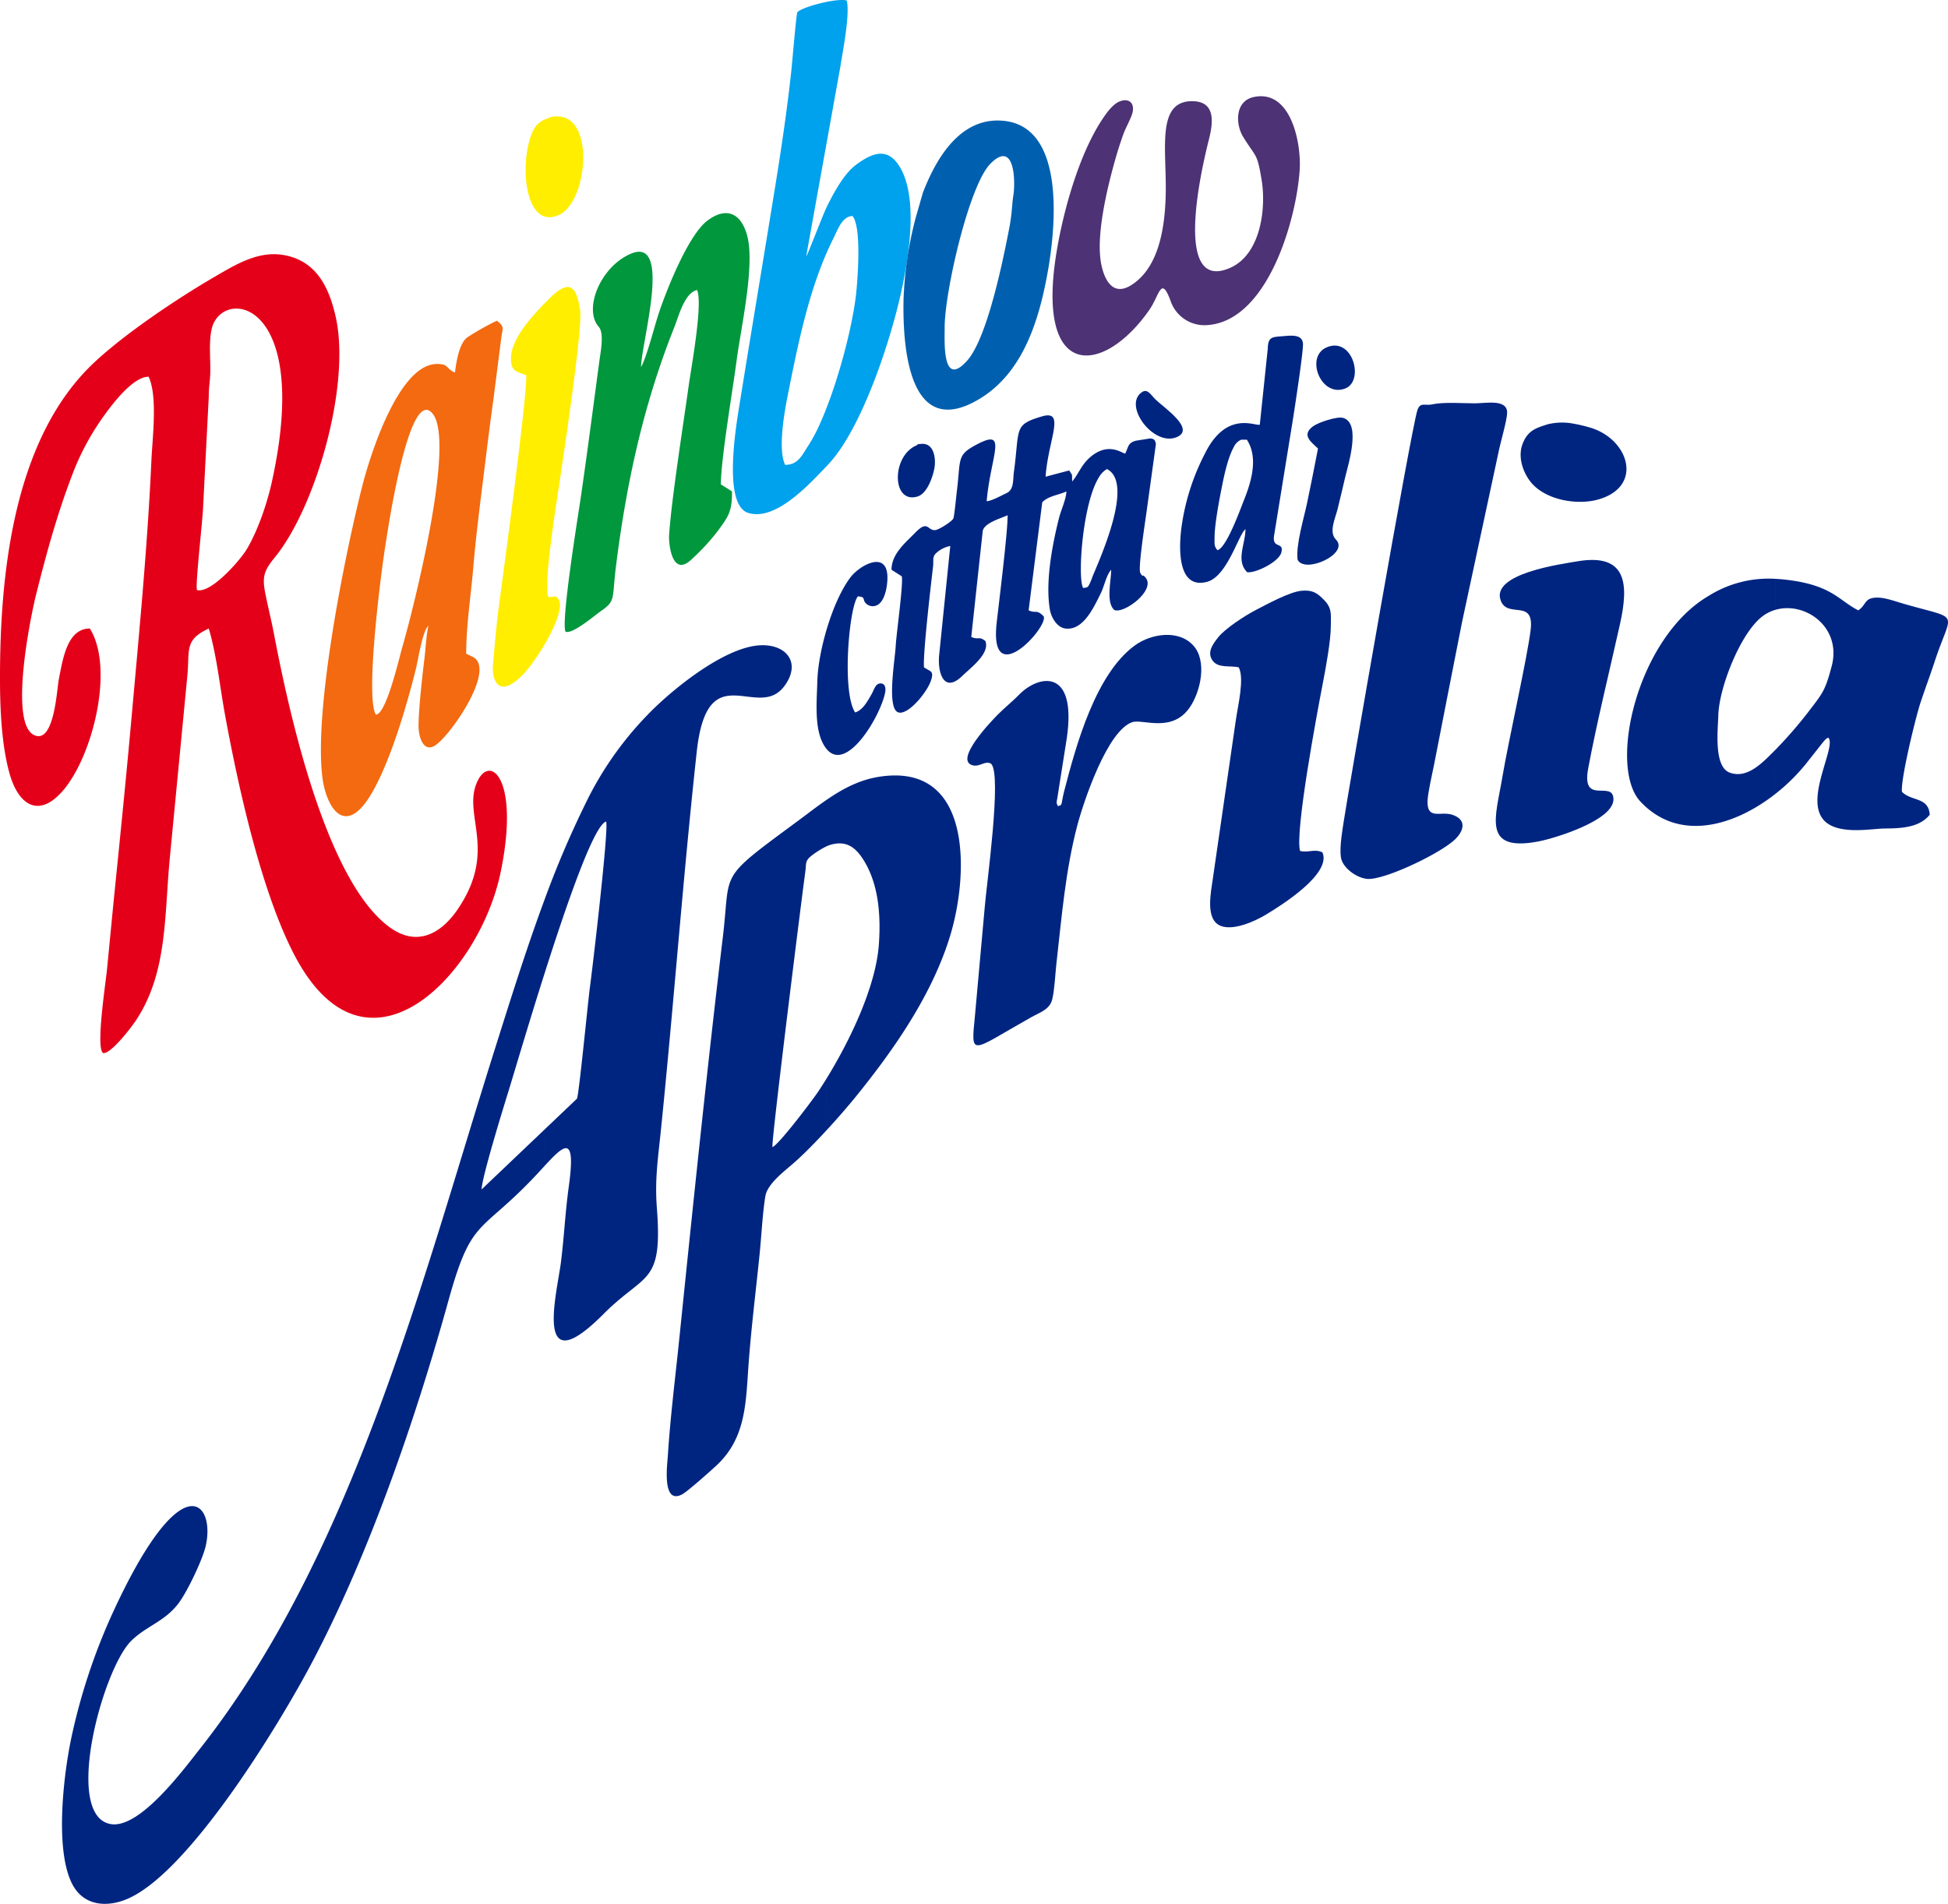
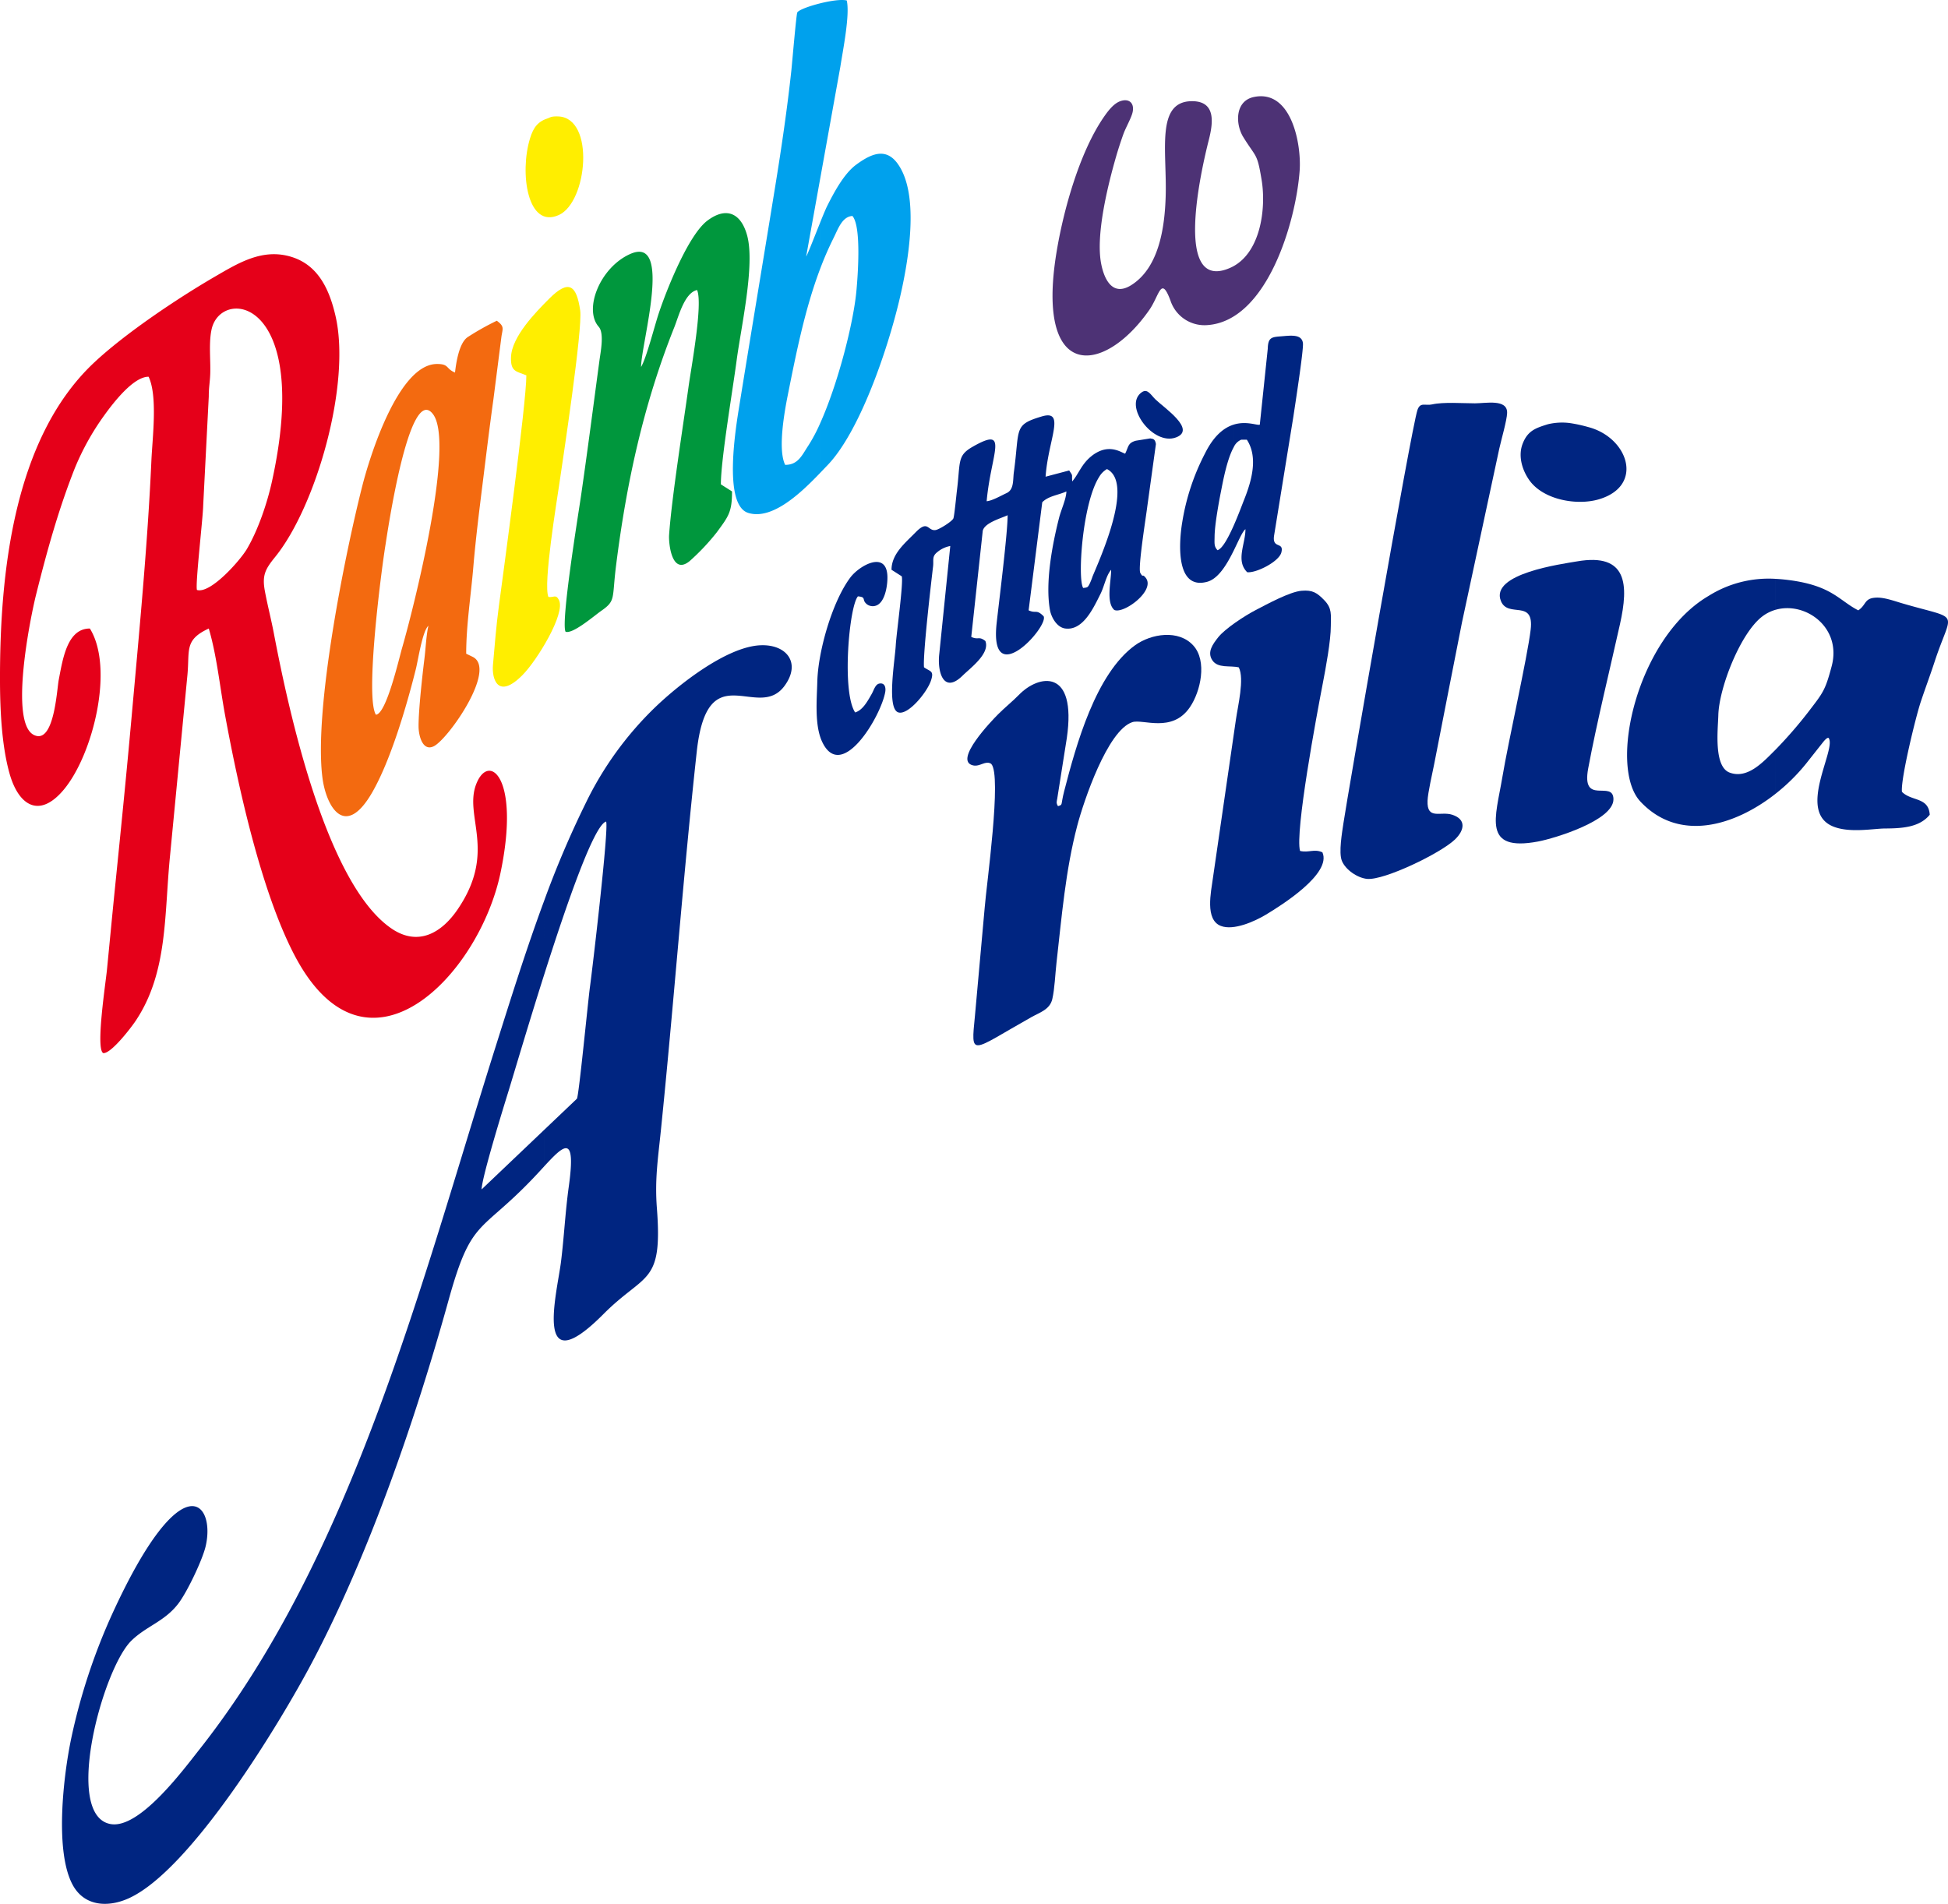
<svg xmlns="http://www.w3.org/2000/svg" id="Livello_1" data-name="Livello 1" viewBox="0 0 568.822 556.036">
  <defs>
    <style>
      .cls-1 {
        fill: #e50019;
      }

      .cls-1, .cls-2, .cls-3, .cls-4, .cls-5, .cls-6, .cls-7, .cls-8 {
        fill-rule: evenodd;
      }

      .cls-2 {
        fill: #00a1ed;
      }

      .cls-3 {
        fill: #0060af;
      }

      .cls-4 {
        fill: #f36a10;
      }

      .cls-5 {
        fill: #00973d;
      }

      .cls-6 {
        fill: #4d3275;
      }

      .cls-7 {
        fill: #fe0;
      }

      .cls-8 {
        fill: #002581;
      }
    </style>
  </defs>
  <title>RAINBOW basket</title>
  <path class="cls-1" d="M216.029,553.016c-.529-1.592,1.749-20.929,1.821-24.688l1.632-31.866c-.015-2.542.342-4.218.423-6.521.146-4.132-.476-9.115.406-13.076,2.759-12.4,29.463-9.338,17.595,44.557-1.381,6.271-4.04,14.123-7.309,19.653-1.931,3.267-10.579,13.138-14.568,11.941Zm-31.27,11.261c-6.637-.012-7.916,8.924-9.094,15.009-.556,2.868-1.33,18.977-7.244,16.079-7.279-3.566-1.048-34.262.65-41.056,3.156-12.623,6.5-24.741,11.309-36.9a75,75,0,0,1,8.635-15.467c2.54-3.521,8.465-11.26,12.9-11.2,2.68,5.661,1.107,17.822.809,24.5-1.09,24.487-3.62,50.723-5.8,75.085-1.466,16.378-3.116,32.784-4.776,49.148-.83,8.181-1.6,16.369-2.407,24.555-.4,4-3.358,23.3-1.051,24.251,2.264.165,8-7.277,9.4-9.366,9.526-14.175,8.352-31.143,10.086-48.332l5.089-52.919c.636-7.166-.911-10.087,6.218-13.391,2.342,7.948,3.211,16.851,4.723,25.1,3.909,21.332,10.637,51.861,20.331,70.359,21.019,40.1,53.887,5.821,60.139-24.134,5.812-27.842-3.386-35.29-7.068-25.966-3.755,9.51,6.156,19.672-5.476,36.7-4.713,6.9-11.561,10.854-19.318,5.545-19.169-13.115-30.092-63.994-34.332-86.212-.793-4.156-1.87-8.289-2.621-12.336-.874-4.707.178-6.46,3.044-10.007,11.869-14.683,22.206-50.4,17.576-70.373-1.726-7.444-4.88-14.7-12.737-17.177-8.43-2.654-15.423,1.632-22.452,5.718-10.9,6.334-26.215,16.583-35.325,25.143-23.654,22.227-27.5,62.036-27.451,92.68.014,8.56.466,18.975,2.763,27.22,2.628,9.432,8.707,13.381,15.879,4.78C185.692,601.087,191.929,575.824,184.759,564.276Z" transform="translate(-158.517 -380.71)" />
  <path class="cls-2" d="M397.978,459.29a94.932,94.932,0,0,1,3.973-9.13c1.266-2.518,2.448-6.185,5.473-6.374,2.736,3.14,1.5,18.179,1.193,21.623-.858,9.706-5.472,27.518-10.639,38.99v14.452c.8-.829,1.526-1.6,2.172-2.269,9.17-9.5,17.338-32.858,21.031-48.453,2.452-10.374,5.587-28.279.531-37.859-3.564-6.755-8.142-5.209-13.268-1.4-3.51,2.612-6.425,8.086-8.4,12.03-.444.887-1.218,2.758-2.07,4.879V459.29Zm0-26.207V381.692c3.028-.755,6.267-1.235,7.79-.84.99,4.113-1.155,14.723-1.871,19.372Zm-10.186,83.4c-2.2-4.441-.223-15.464.779-20.464,2.406-12,4.94-24.88,9.407-36.726V445.783c-1.7,4.229-3.716,9.449-4.058,9.828l4.058-22.527V381.692c-3.306.825-6.36,1.979-6.66,2.685s-1.508,14.934-1.738,17.054c-1.187,10.959-2.82,22.117-4.583,33-3.488,21.527-7.093,43.067-10.569,64.6-.967,6-4.917,29.179,2.59,31.484,7.1,2.181,15.578-6.066,20.961-11.663V504.4a47.544,47.544,0,0,1-3.479,6.532C392.683,513.68,391.581,516.474,387.792,516.48Z" transform="translate(-158.517 -380.71)" />
-   <path class="cls-3" d="M454.381,438.044c-.32,1.844-.359,5.159-1.118,9.094-1.847,9.569-6.436,32.189-12.258,38.807-7.487,8.511-6.621-5.736-6.644-9.5-.059-10.176,7.066-41.548,13.359-47.92,7.213-7.3,7.36,5.49,6.66,9.521Zm-32.03,30.237c-.232,11.787.893,39.959,20.333,29.964,14.231-7.318,19.163-23.5,21.8-38.254,2.18-12.2,5.392-41.878-12.606-43.96C439.035,414.546,431.867,426.95,428,437l-2.173,7.573A108.793,108.793,0,0,0,422.351,468.281Z" transform="translate(-158.517 -380.71)" />
  <path class="cls-4" d="M268.276,589.445c-3.179-5.21,1.519-41.642,2.8-49.557.463-2.855,6.862-47.44,13.877-38.222,6.526,8.576-5.742,56.971-9.049,68.379-.914,3.154-4.6,19.267-7.631,19.4Zm23.106-99.928c-2.783-1.154-1.65-2.523-5.3-2.5-11.387.06-19.766,27.731-21.746,35.51-4.912,19.291-14.267,65.166-11.662,85.361,1.074,8.322,6.552,18.166,14.579,4.163,5.344-9.323,9.962-24.991,12.693-35.922.678-2.714,1.921-11.116,3.673-12.666-.618,2.564-.81,6.738-1.15,9.472-.619,4.965-1.762,15.289-1.73,19.96.019,2.78,1.246,7.414,4.5,5.736,4.244-2.188,18.43-22.463,11.336-26.066l-1.927-.933c0-8.326,1.385-17.018,2.079-25.292.681-8.119,1.739-16.548,2.746-24.625,1-8.042,1.988-16.226,3.109-24.262l2.318-18.114c.33-2.623,1.1-3.19-1.315-4.954a76.686,76.686,0,0,0-8.6,4.846C292.553,481.009,291.707,486.654,291.382,489.517Z" transform="translate(-158.517 -380.71)" />
  <path class="cls-5" d="M345.715,487.883c-.013-6.746,9.368-38.56-3.173-32.993-8.865,3.935-13.659,16.207-9.2,21.252,1.663,1.882.563,7.282.223,9.8-1.775,13.172-3.476,26.392-5.386,39.552-.8,5.521-5.931,36.876-4.522,39.707,2.034.82,8.371-4.653,10.387-6.062,4.353-3.04,3.139-3.475,4.359-13.207,3.007-23.981,7.99-47.055,17-69.61,1.288-3.225,2.971-10.073,6.656-10.91,1.779,3.908-1.747,22.915-2.474,28.164-1.593,11.5-4.911,32.343-5.691,43.364-.164,2.328.73,11.984,6.018,7.626a64.837,64.837,0,0,0,7.93-8.417c3.393-4.628,4.43-5.856,4.43-11.911l-3.254-2.065c-.019-7.133,3.462-27.6,4.6-36.219,1.255-9.524,5.4-27.773,3.083-36.409-1.727-6.441-5.963-8.654-11.621-4.4-5.58,4.194-11.949,20.289-14.2,27.058C349.654,475.869,347.291,485.255,345.715,487.883Z" transform="translate(-158.517 -380.71)" />
  <path class="cls-6" d="M524.646,409.04c-5.541,1.157-5.429,7.909-3.089,11.7,3.811,6.179,4.037,4.5,5.363,12.56,1.368,8.315-.281,21.7-9.183,25.632-16.9,7.47-8.272-29.36-6.261-37.286,1.22-4.809,2.253-11.34-4.794-11.383-10.769-.065-7.383,14.521-7.784,27.767-.27,8.9-1.856,20.806-10.06,25.959-5.389,3.383-7.865-1.55-8.777-6.252-1.624-8.379,1.892-22.7,4.273-31,.666-2.322,1.384-4.53,2.193-6.8.705-1.984,2.376-4.806,2.729-6.515.541-2.619-1.057-4.05-3.584-3.173-1.948.675-3.587,2.847-4.735,4.5-7.258,10.44-12,27.749-13.966,39.975-6.039,37.524,13.913,35.515,27.141,16.514,2.994-4.3,3.413-10.174,6.182-2.75a10.454,10.454,0,0,0,10.794,7.167c17.463-1.218,25.872-30.285,26.932-45.116C538.572,422.8,535.627,406.744,524.646,409.04Z" transform="translate(-158.517 -380.71)" />
  <path class="cls-7" d="M312.217,490.334c0,8.208-6.844,58.557-8.046,67.53-.745,5.566-1.221,11.464-1.713,17.108-.352,4.049,1.44,10.165,8.638,2.889,4.29-4.336,12.588-17.96,10.653-21.874-.918-1.858-1.574-.684-3.095-.935-1.578-3.686,2.452-27.95,3.241-33.389.958-6.6,6.812-44.985,6.039-50.294-1.078-7.4-3.308-9.192-9.079-3.4-3.856,3.868-10.928,11.045-11.128,17.077C307.584,489.348,309.344,489.133,312.217,490.334Z" transform="translate(-158.517 -380.71)" />
  <path class="cls-7" d="M318.753,415.167c-3.171.985-4.462,2.693-5.469,5.968-3.094,10.057-.754,26.578,8.456,22.353,8.291-3.8,10.573-28.245-.132-28.772C319.417,414.607,318.947,415.107,318.753,415.167Z" transform="translate(-158.517 -380.71)" />
-   <path class="cls-8" d="M426.193,510.76c-7.422,3.067-7.329,17.239.238,14.967,2.827-.849,4.465-5.731,4.922-8.178.536-2.872-.06-7.6-3.893-7.2C425.22,510.584,427.109,510.382,426.193,510.76Z" transform="translate(-158.517 -380.71)" />
  <path class="cls-8" d="M317.373,665.512c6.716-21.155,14.618-43.881,18.129-44.859.855,1.916-4,43.057-4.727,48.38-.579,4.254-3.188,31.437-3.793,32.566l-9.609,9.144v10.663c5.823-6.317,9.407-9.823,7.236,5.816-1.045,7.531-1.364,14.7-2.284,22.048-1.142,9.121-8.289,36.018,12.4,15.233,12.246-12.3,17.333-8.374,15.6-31.038-.635-8.3.335-14.412,1.165-22.539,3.755-36.742,6.48-74.092,10.482-110.7,3.13-28.64,17.854-8.673,25.605-19.17,5-6.774.574-12.277-7.137-11.881-9.8.5-23.643,11.4-30.563,18.051a98.644,98.644,0,0,0-20.408,28.207,286.276,286.276,0,0,0-12.095,28.449Zm-18.229,62.58c.113-3.628,6.246-23.5,7.712-28.236,1.575-5.086,5.748-19.319,10.517-34.344V643.885c-5.243,14.175-9.806,28.824-14.142,42.54-21.534,68.116-41.474,148.207-86.47,205.214-4.841,6.133-17.565,23.334-25.97,21.8-13.91-2.531-2.289-45.342,6.08-53.543,4.379-4.289,9.71-5.594,13.719-10.846,2.575-3.372,7.05-12.747,7.985-16.772,2.948-12.682-6.832-24.792-27.221,19.65A175.926,175.926,0,0,0,179.3,888.49c-2.261,10.781-4.887,32.954.458,42.75,3.461,6.344,10.469,6.585,16.441,3.844,18.239-8.371,44.222-51.429,53.346-68.676,16.656-31.484,30.294-71.117,39.937-105.9,6.657-24.013,9.056-19.336,24.549-35.507,1.174-1.226,2.3-2.455,3.345-3.593V710.742Z" transform="translate(-158.517 -380.71)" />
-   <path class="cls-8" d="M399.7,627.966a7.861,7.861,0,0,1,1.08-.448c4.862-1.509,7.592.661,9.97,4.489,4.456,7.171,4.976,16.52,4.394,24.576-.891,12.325-8.437,28.073-15.443,39.406V711c3.3-3.562,6.5-7.266,8.932-10.27,11.16-13.8,22.229-29.783,27.4-46.947,5.324-17.669,6.575-50.57-20.874-46.2-5.858.933-10.782,3.628-15.461,6.856Zm-15.628,87.748c-.341-1.825,8.5-72.386,9.574-80.219.4-2.894-.218-3.317,2.2-5.152a27.074,27.074,0,0,1,3.852-2.377v-13.53c-2.812,1.939-5.536,4.071-8.322,6.128-23.57,17.4-19.406,14.019-21.78,33.777-4.587,38.175-8.831,79.433-12.747,117.571-1.154,11.234-2.6,22.642-3.318,33.9-.173,2.711-1.782,14.523,4.207,11.321,1.55-.829,8.687-7.169,10.294-8.708,8.03-7.7,8.259-17.411,8.965-27.8.757-11.149,2.219-22.671,3.347-33.827.518-5.121.855-11.841,1.658-16.726.615-3.747,5.875-7.519,8.721-10.07,2.688-2.408,5.871-5.641,8.975-9V695.989q-1.107,1.791-2.187,3.425C395.958,701.773,385.747,715.293,384.074,715.714Z" transform="translate(-158.517 -380.71)" />
  <path class="cls-8" d="M693.365,575.307c-1.9,7.139-2.493,7.686-6.936,13.489a128.061,128.061,0,0,1-9.471,10.888v12.87a55.289,55.289,0,0,0,8.917-8.788l4.882-6.174c1.749-2.227,1.852-1.106,1.854-1.106,1.808,3.689-9.233,21.126,1.019,25.536,4.818,2.071,11.906.683,15.246.658,4.868-.034,10.12-.266,13.133-4.024-.352-5.231-5.313-3.846-8.117-6.683-.424-3.64,4.018-21.858,5.463-26.2,1.315-3.959,2.8-7.905,4.088-11.844,5.074-15.506,8.008-11.872-9.6-17.05-2.275-.669-5.088-1.708-7.406-1.628-3.647.127-2.851,2.083-5.3,3.717-5.7-2.922-7.63-7.182-20.174-8.831-1.38-.181-2.708-.305-4-.37v9.044C685.653,556.281,696.4,563.928,693.365,575.307Zm-16.407,24.377-.238.238c-3.392,3.367-7.934,8.394-13.166,6.422-4.7-1.771-3.383-12.759-3.282-16.743.2-7.926,6.315-23.621,12.6-28.663a11.728,11.728,0,0,1,4.089-2.129v-9.044a32.961,32.961,0,0,0-19.62,5.039c-20.851,12.292-29.351,49.838-19.819,60.009,11.267,12.02,27.508,7.114,39.439-2.259Z" transform="translate(-158.517 -380.71)" />
  <path class="cls-8" d="M576.688,498.822c-2,.452-3.478-.8-4.288,1.683-1.862,5.7-20.551,113.412-21.587,120.579-.4,2.738-1.444,8.631-.465,11.041,1.066,2.624,4.58,5.021,7.4,5.276,4.963.447,21.443-7.477,25.633-11.526,2.787-2.693,3.334-5.85-.787-7.206-3.416-1.125-7.437,1.648-7.229-4.1.084-2.31,1.424-8.1,1.938-10.706,2.723-13.774,5.355-27.564,8.106-41.324l10.9-50.788c.536-2.43,2.236-8.328,2.292-10.438.109-4.157-6.19-2.809-9.411-2.809C585.589,498.5,580,498.072,576.688,498.822Z" transform="translate(-158.517 -380.71)" />
  <path class="cls-8" d="M467.454,616.158c-.622-.979-.336-1.43-.219-2.2l2.795-17.691c2.978-20.587-8.226-18.519-13.915-12.688-1.9,1.95-4.108,3.7-6.126,5.721-1.869,1.87-13.172,13.6-7.352,14.947,2.064.477,3.658-1.548,5.312-.448,3.185,3.257-1.417,35.578-1.9,42.025l-2.838,31.485c-1.217,12.456-1.4,10.519,16.432.491,2.482-1.4,5.435-2.226,6.147-5.292.7-3.013.863-7.426,1.227-10.62,1.537-13.475,2.616-26.936,6.074-40.087,1.848-7.024,8.8-27.774,16.059-30.175,3.082-1.019,11.606,3.264,16.813-4.359,3.168-4.637,5.086-13.5,1.03-18-4.3-4.786-12.341-3.5-17.071-.074-11.436,8.29-17.161,29-20.676,42.639C468.187,615.947,468.979,615.675,467.454,616.158Z" transform="translate(-158.517 -380.71)" />
  <path class="cls-8" d="M479.47,520.007a6.223,6.223,0,0,1,2.282-2.3c6.452,3.241,1.23,18.105-2.282,26.75v10.5c.132-.263.258-.516.379-.757,1.139-2.252,1.652-5.406,3.129-7.084,0,3.371-1.577,9.543.922,11.742,2.763,1.234,12.217-5.762,9.119-9.463-1.084-1.3-.6.276-1.541-1.382-.713-1.58,1.71-16.523,2.048-19.353l2.522-18.255c-.258-1.658-1-1.5-1.654-1.654l-4.175.668c-2.414.653-2.128,1.762-3.155,3.79-.943-.258-3.753-2.4-7.593-.684Zm-4.663,32.422c-1.693-2.664-.237-24.735,4.663-32.422v-7.48a10.463,10.463,0,0,0-2.282,1.429c-2.9,2.34-3.689,5.167-5.578,7.356-.175-2.308.3-1.4-.887-3.2l-6.891,1.821c.74-10.814,5.978-19.709-1.105-17.6-8.375,2.492-6.4,3.47-8.169,16.365-.294,2.143.108,5.014-2.136,6.036-1.55.706-4.154,2.231-5.8,2.367,1.254-14.079,6.776-22.114-4.074-15.921-4.592,2.622-3.539,4.279-4.623,12.942-.151,1.216-.735,7.276-1.014,7.974-.357.9-4.12,3.237-5.168,3.413-2.364.4-2.151-3.136-5.864.669-2.994,3.067-7.029,6.279-7.036,10.939l2.984,1.907c.544,1.806-1.56,16.763-1.747,20.164-.245,4.448-2.717,18.535.767,19.589,2.865.867,8.42-5.918,9.53-9.335.939-2.89-.2-2.544-2.047-3.836-.378-3.519,2.047-24.454,2.645-29.43.225-1.865-.386-2.889,1.159-4.151A8.287,8.287,0,0,1,436,540.174l-3.211,31.519c-.613,5.286,1.248,11.787,6.781,6.368,2.369-2.319,8.089-6.481,6.678-10.142-1.959-1.523-2-.215-4.12-1.191l3.352-30.963c.488-2.351,5.3-3.666,7.269-4.578,0,5.362-2.58,25.785-3.209,31.516-2.21,20.168,15.217,1.087,13.726-2-2.159-2.165-2.167-.714-4.389-1.739l3.98-31.56c1.793-1.857,4.737-2.093,7.05-3.163-.045,2.21-1.536,5.337-2.13,7.673-2.016,7.92-4.087,18.983-2.67,26.949.371,2.087,1.989,5.059,4.434,5.4,4.959.7,7.982-5.4,9.931-9.309v-10.5c-.767,1.889-1.453,3.482-1.917,4.59a20.614,20.614,0,0,1-.822,2.089C476.161,552.2,476.213,552.289,474.807,552.429Z" transform="translate(-158.517 -380.71)" />
  <path class="cls-8" d="M520.246,575.622c1.7,3.344-.283,11.3-.842,15.277l-6.729,46.377c-.521,3.906-2.377,12.051,2.332,13.86,3.725,1.431,9.835-1.295,13.145-3.285,4.443-2.673,19.307-11.947,16.512-18.212-2.395-1.1-4.016.2-6.536-.409-1.5-5.585,4.837-39.552,6.645-48.913.859-4.456,2.357-12.488,2.349-16.854-.007-3.179.437-5.045-1.932-7.477-2.105-2.163-3.407-3.021-6.632-2.737-3.478.307-10.163,3.968-13.509,5.71-3.014,1.568-8.845,5.346-10.86,7.932-1.453,1.865-3.281,4.227-1.673,6.649C514.144,575.993,517.708,575,520.246,575.622Z" transform="translate(-158.517 -380.71)" />
  <path class="cls-8" d="M619.014,544.667c-4.456.773-25.461,3.563-22.227,11.572,2.082,5.157,9.77-.749,8.687,8.383-.969,8.168-6.5,32.493-8.287,43.191-1.93,11.536-6.009,21.786,10.489,18.66,4.808-.911,22.04-6.146,21.973-12.359-.062-5.775-9.441,2.087-7.372-8.991,2.527-13.527,6.281-28.633,9.29-42.183C634.084,551.609,633.818,542.1,619.014,544.667Z" transform="translate(-158.517 -380.71)" />
  <path class="cls-8" d="M518.783,511.293a4.172,4.172,0,0,1,2.187-2.167H522.6c3.395,5.189,1.342,12.181-.812,17.571-.511,1.279-1.659,4.412-3.008,7.463v7.325c1.455-2.95,2.558-5.608,3.413-6.214.008,4.277-2.909,9.185.513,12.559,2.569.3,9.309-3.064,9.983-5.809.792-3.225-2.727-.881-2.141-4.862L536.2,502.3c.369-2.517,3-19.362,2.779-21.341-.3-2.729-3.582-2.245-6.154-2.041-2.955.233-4.028.255-4.118,3.638l-2.324,22.182c-.748.294-3.883-1.17-7.6-.023ZM514.025,541.4c-1.027-1.159-.868-1.847-.843-4.088.04-3.455,1.288-10.205,1.963-13.584.482-2.409,1.672-8.964,3.638-12.435v-6.578c-2.734.843-5.785,3.1-8.438,8.492a66.081,66.081,0,0,0-6.6,19.957c-.885,5.2-2.244,20.019,7.251,17.469,3.358-.9,5.875-5.276,7.785-9.148V534.16C517.244,537.639,515.443,541.009,514.025,541.4Z" transform="translate(-158.517 -380.71)" />
  <path class="cls-8" d="M408.219,588.788c-3.975-6.03-1.739-31.025.817-33.907,2.616.23.969.98,2.62,2.306a2.848,2.848,0,0,0,3.6-.154c1.858-1.556,2.442-5.61,2.392-7.888-.171-7.812-8.193-3.292-10.84.243-5.338,7.128-9.421,21.649-9.634,30.4-.129,5.275-.879,12.866,1.491,17.733,5.684,11.675,17.108-7.639,18.344-14.707.227-1.3-.123-2.768-1.727-2.462-1.2.229-1.594,1.945-2.236,3.053C411.914,585.366,410.5,588.1,408.219,588.788Z" transform="translate(-158.517 -380.71)" />
  <path class="cls-8" d="M610.435,504.633c-3.456,1.089-5.851,1.838-7.327,5.745-1.347,3.566-.094,7.676,2,10.608,4.115,5.749,13.919,7.438,20.283,5.552,13.368-3.963,8.532-18.078-3.1-21.1a42.519,42.519,0,0,0-5.369-1.167A17.661,17.661,0,0,0,610.435,504.633Z" transform="translate(-158.517 -380.71)" />
-   <path class="cls-8" d="M543.373,511.711c-1.014,5.316-2.045,10.454-3.169,15.832-.958,4.584-3.317,12.217-2.794,16.616,2.064,4.288,15.3-1.77,11.2-5.872-2.137-2.136-.212-6.1.467-8.817.78-3.118,1.485-6.16,2.205-9.233.854-3.645,4.861-16.075-.662-17.5-1.673-.433-7.008,1.259-8.664,2.461C538.275,507.868,541.657,509.97,543.373,511.711Z" transform="translate(-158.517 -380.71)" />
-   <path class="cls-8" d="M545.89,482.164c-6.387,2.749-1.667,14.778,5.457,12C557.012,491.947,553.5,478.886,545.89,482.164Z" transform="translate(-158.517 -380.71)" />
  <path class="cls-8" d="M491.965,495.236c-5.61,3.784,3.2,15.778,9.955,13.224,6.033-2.281-3.448-8.62-5.979-11.071C494.561,496.054,493.63,494.114,491.965,495.236Z" transform="translate(-158.517 -380.71)" />
</svg>